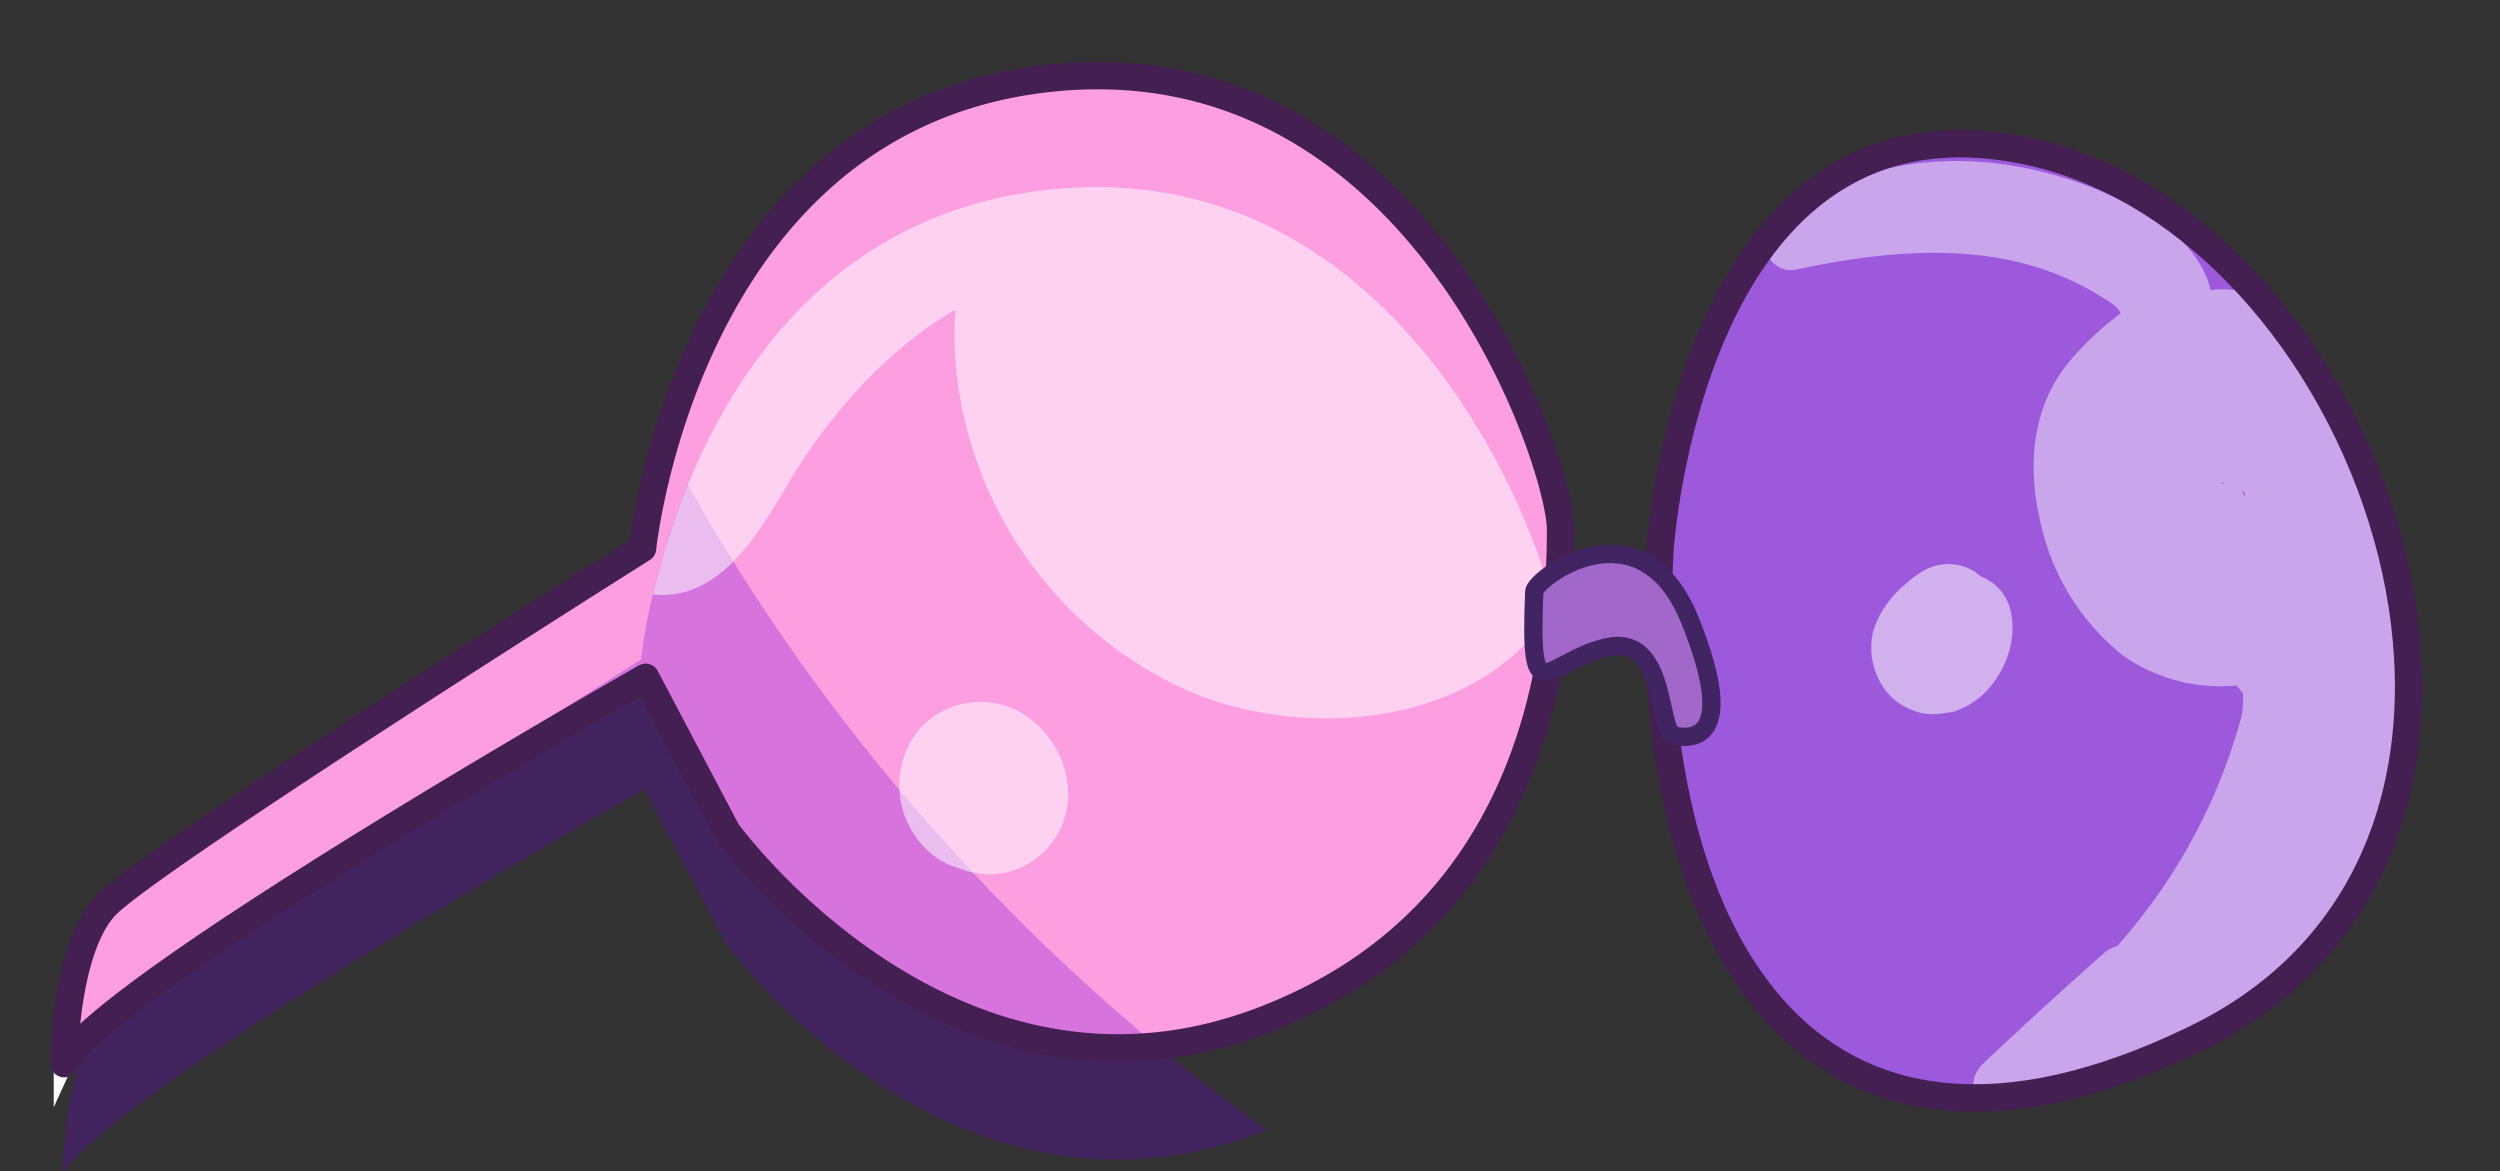
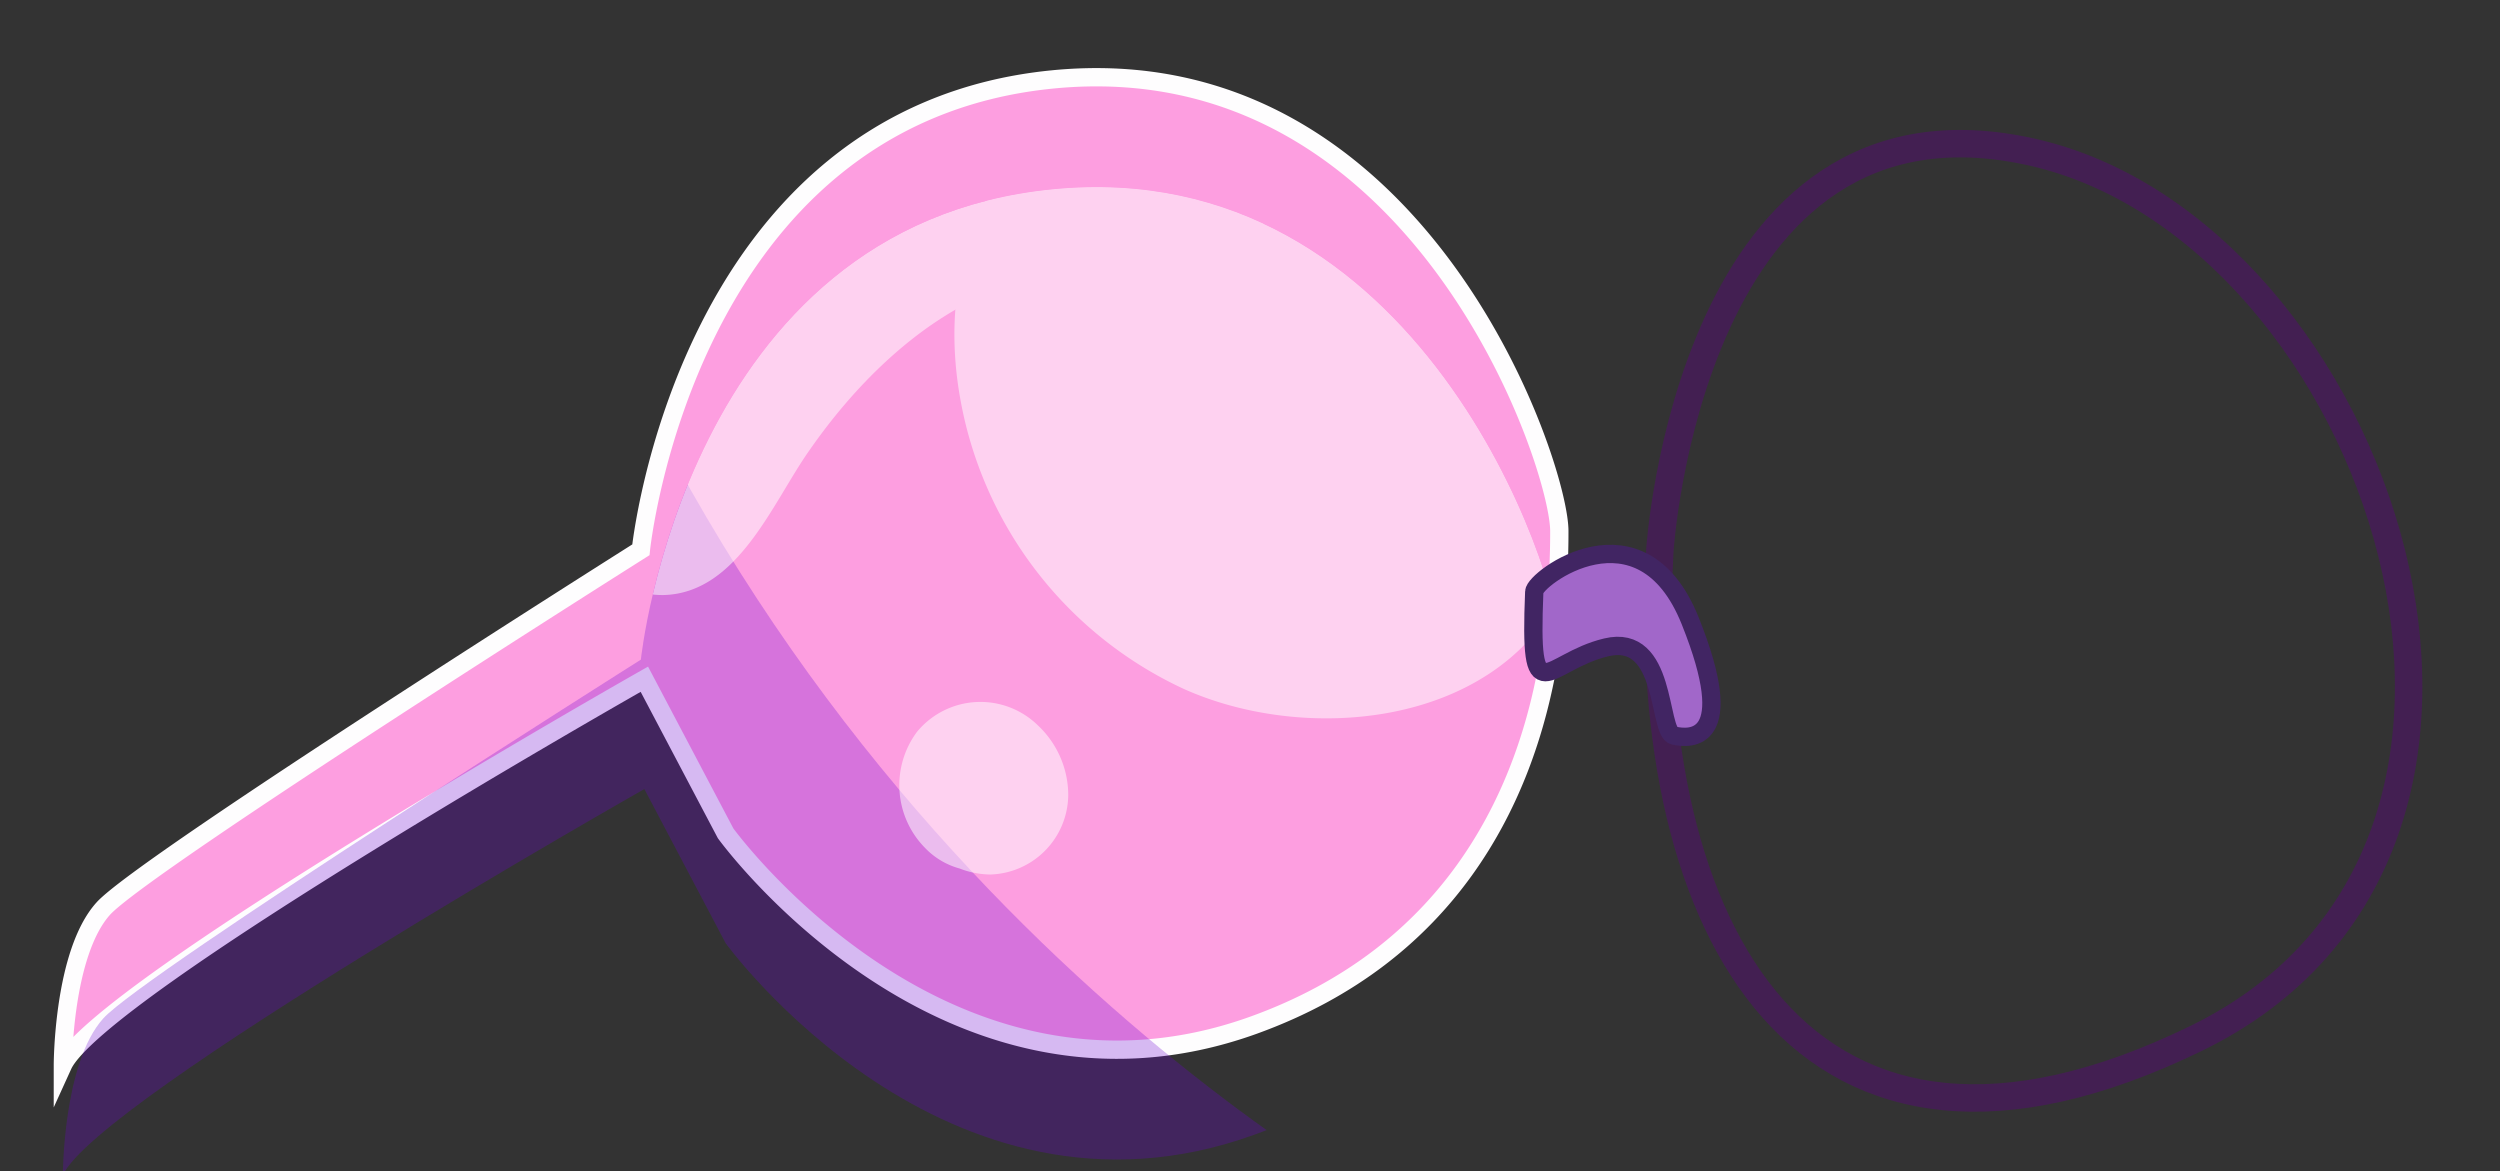
<svg xmlns="http://www.w3.org/2000/svg" xmlns:ns1="http://sodipodi.sourceforge.net/DTD/sodipodi-0.dtd" xmlns:ns2="http://www.inkscape.org/namespaces/inkscape" viewBox="0 0 136.59 64" version="1.1" id="svg53" ns1:docname="empty-spiral-glasses-half-stroke.svg" width="136.59" height="64" ns2:version="1.4.2 (2aeb623e1d, 2025-05-12)">
  <rect x="0" y="0" width="136.59" height="64" fill="#333333" stroke="none" />
  <ns1:namedview id="namedview53" pagecolor="#ffffff" bordercolor="#000000" borderopacity="0.25" ns2:showpageshadow="2" ns2:pageopacity="0.0" ns2:pagecheckerboard="0" ns2:deskcolor="#d1d1d1" ns2:zoom="3.8809276" ns2:cx="69.055656" ns2:cy="42.644444" ns2:window-width="1600" ns2:window-height="836" ns2:window-x="0" ns2:window-y="27" ns2:window-maximized="1" ns2:current-layer="Accesories" />
  <defs id="defs2">
    <style id="style1">.cls-1,.cls-12,.cls-17,.cls-9{fill:none;}.cls-2{fill:#38a9bf;}.cls-12,.cls-2,.cls-9{stroke:#004355;}.cls-12,.cls-13,.cls-2,.cls-24,.cls-9{stroke-miterlimit:10;}.cls-17,.cls-2,.cls-9{stroke-width:3px;}.cls-3{fill:#3bd9c6;}.cls-4{fill:#b779e7;}.cls-5{opacity:0.72;}.cls-6{fill:#329fbc;}.cls-7{opacity:0.64;}.cls-8{fill:#9d59dc;}.cls-10{fill:#fff;}.cls-11{fill:#dbbcf3;}.cls-12{stroke-width:3px;}.cls-13{fill:#fd9ee0;stroke:#fefdfe;}.cls-14{clip-path:url(#clip-path);}.cls-15{fill:#6b00d4;opacity:0.27;}.cls-16{opacity:0.52;}.cls-17{stroke:#431f52;stroke-linejoin:round;}.cls-18{fill:#9c59db;}.cls-19{clip-path:url(#clip-path-2);}.cls-20{fill:#58d4eb;}.cls-21{opacity:0.44;}.cls-22{opacity:0.53;}.cls-23{opacity:0.46;}.cls-24{fill:#a167c9;stroke:#412563;stroke-width:2px;}</style>
    <clipPath id="clip-path" transform="translate(0 4.63)">
      <path class="cls-1" d="m 98.09,27.41 c 0,0 -2.42,-23.72 -22.49,-25.7 C 55.53,-0.27 47.85,22.88 47.91,26.43 a 41.34,41.34 0 0 0 0.77,8 C 50,41 53.81,49.48 64.61,53.38 81.48,59.46 93.46,42.9 93.46,42.9 l 4.44,-8.42 c 0,0 29.88,16.94 31.77,21.09 0,0 0,-6.11 -2.21,-8.56 -2.21,-2.45 -29.37,-19.6 -29.37,-19.6 z" id="path1" />
    </clipPath>
    <clipPath id="clip-path-2" transform="translate(0 4.63)">
-       <path class="cls-1" d="M 42.79,28 C 42.79,28 41.18,2 22.36,6.25 3.54,10.5 -8,44.16 13.48,54.65 34.96,65.14 43.87,48.73 42.79,28 Z" id="path2" />
-     </clipPath>
+       </clipPath>
  </defs>
  <g id="Calque_2" data-name="Calque 2">
    <g id="Accesories">
      <path class="cls-13" d="m 35.015,30.04 c 0,0 2.42,-23.72 22.49,-25.7 20.07,-1.98 27.75,21.17 27.69,24.72 a 41.34,41.34 0 0 1 -0.77,8 c -1.32,6.57 -5.13,15.05 -15.93,18.95 -16.87,6.08 -28.85,-10.48 -28.85,-10.48 l -4.44,-8.42 c 0,0 -29.88,16.94 -31.77,21.09 0,0 0,-6.11 2.21,-8.56 2.21,-2.45 29.37,-19.6 29.37,-19.6 z" id="path39" />
      <g class="cls-14" clip-path="url(#clip-path)" id="g46" transform="matrix(-1,0,0,1,133.105,4)">
        <path class="cls-15" d="m 54.54,58.93 c 0,0 31.91,-15.46 47.29,-54.3 15.38,-38.84 34.76,57.16 34.76,57.16 z" transform="translate(0,4.63)" id="path41" />
        <g class="cls-16" id="g45">
          <path class="cls-10" d="M 54.6,7.5 C 48.33,10.64 44.24,17 47.91,24 c 3.76,7.1 13.89,8 20.54,5 a 21.65,21.65 0 0 0 12.2,-15.9 c 1.47,-8.3 -2.27,-16.39 -11.75,-16 -7.56,0.33 -13.71,6 -16.69,12.59 -3.17,7 -2,15 6.54,17.22 C 66.45,28.96 75.1,23.44 75.5,15.27 75.94,6.18 64,-0.24 58.71,8.77 c -1.63,2.81 -0.79,7.11 2.27,8.65 -0.42,-0.21 1.82,1.23 2.25,1.49 L 60.52,16.2 c -0.54,-0.71 0.68,-7.35 3.77,-2.47 l 1,3.78 c -0.33,0.4 -0.36,0.27 -0.09,-0.37 a 14.24,14.24 0 0 1 0.54,-1.76 10.73,10.73 0 0 1 1.17,-2.06 c 0.49,-0.64 1.88,-1.31 2.21,-1.86 0.71,-1.19 1.82,2.29 -0.67,-0.53 L 66.66,7.8 c 1.24,3.36 -1.24,7.51 -4.36,8.87 -0.9,0.4 -3.22,1.19 -4.09,0.39 -1.15,-1 0.06,-4.56 0.62,-5.33 C 60.8,9 57.1,6.25 54.6,7.5 Z" transform="translate(0,4.63)" id="path42" />
          <path class="cls-10" d="m 65.54,5 c 4.33,1.72 9.21,0.5 13.61,2.41 3.95,1.69 7.31,5.07 9.75,8.59 2,2.84 3.88,7.75 7.92,7.88 a 4.66,4.66 0 0 0 4.76,-4.75 c 0.06,-3.75 -3.42,-7.95 -5.61,-10.68 a 29.54,29.54 0 0 0 -9.26,-8 c -6.89,-3.6 -15.85,-4.29 -22.14,0.9 -1.42,1.17 -0.4,3.13 1,3.68 z" transform="translate(0,4.63)" id="path43" />
-           <path class="cls-10" d="M 89.19,4.21 C 83.3,-6.3 67,-4 62.28,6.17 c -1.08,2.37 0.13,6.24 3.37,5.88 a 10.08,10.08 0 0 0 4.91,-1.55 c 1.82,-1.26 2.87,-3.08 5.12,-3.67 4,-1.06 8.31,0.94 12.47,-0.07 a 1.76,1.76 0 0 0 1,-2.55 z" transform="translate(0,4.63)" id="path44" />
          <path class="cls-10" d="m 79.91,32.33 h -0.09 l 0.59,0.24 A 0.37,0.37 0 0 1 80.27,32.5 l 0.51,0.4 a 0.68,0.68 0 0 1 -0.12,-0.12 l 0.42,0.54 v -0.07 l -0.42,3.26 c 0.1,-0.07 0.19,-0.16 0.28,-0.23 l -0.55,0.42 a 2.43,2.43 0 0 1 0.52,-0.3 l -0.66,0.28 a 2.52,2.52 0 0 1 0.47,-0.13 l -0.75,0.1 a 2.49,2.49 0 0 1 0.61,0 l -0.76,-0.1 h 0.12 l -2,-2 a 0.49,0.49 0 0 1 0,0.16 l -0.1,-0.76 V 34 l 0.1,-0.76 a 0.57,0.57 0 0 1 0,0.14 l 0.3,-0.7 a 1.07,1.07 0 0 1 -0.16,0.27 L 78.56,32.33 78.39,32.5 79,32 c -0.33,0.24 -0.64,0.51 -0.95,0.77 l 0.64,-0.5 a 1.79,1.79 0 0 1 -0.38,0.22 l 0.76,-0.32 a 1.16,1.16 0 0 1 -0.32,0.08 l 0.85,-0.11 h -0.33 l 0.86,0.11 -0.23,-0.07 0.76,0.33 -0.14,-0.09 0.65,0.51 A 0.68,0.68 0 0 1 81.05,32.81 L 80.39,37.88 81.87,37.23 77,33.55 a 0.52,0.52 0 0 1 -0.06,0.16 l 0.34,-0.79 -0.09,0.14 0.51,-0.67 -0.11,0.11 0.67,-0.51 a 0.94,0.94 0 0 1 -0.22,0.12 l 0.79,-0.33 -0.24,0.07 0.89,-0.12 h -0.26 l 0.89,0.12 a 0.94,0.94 0 0 1 -0.24,-0.06 l 0.8,0.34 A 0.92,0.92 0 0 1 80.46,32 l 0.68,0.53 A 0.45,0.45 0 0 1 81.03,32.4 l 0.86,3.27 a 1.81,1.81 0 0 1 0.09,-0.31 l -0.34,0.81 a 2.69,2.69 0 0 1 0.16,-0.29 l -0.53,0.69 a 2.27,2.27 0 0 1 0.31,-0.31 l -0.69,0.53 a 2.32,2.32 0 0 1 0.38,-0.21 l -0.81,0.34 a 1.57,1.57 0 0 1 0.31,-0.08 l -0.91,0.12 H 80 l -1.72,-0.47 h 0.07 L 77.66,36 a 1.21,1.21 0 0 1 0.16,0.16 l -0.53,-0.69 a 1.14,1.14 0 0 1 0.1,0.19 l -0.34,-0.82 a 1.66,1.66 0 0 1 0.06,0.21 L 77,34.14 a 1.5,1.5 0 0 1 0,0.3 l 0.13,-0.91 a 1.58,1.58 0 0 1 -0.11,0.37 l 0.35,-0.82 a 1.51,1.51 0 0 1 -0.2,0.35 l 0.54,-0.69 a 2.37,2.37 0 0 1 -0.27,0.28 l 0.69,-0.54 a 1,1 0 0 1 -0.25,0.16 L 78.7,32.3 a 1.28,1.28 0 0 1 -0.28,0.07 l 0.92,-0.12 h -0.07 l 0.91,0.13 -0.2,-0.06 0.83,0.35 a 1,1 0 0 1 -0.2,-0.13 l 0.71,0.55 -0.13,-0.09 0.56,0.72 a 0.76,0.76 0 0 1 -0.12,-0.19 l 0.36,0.86 a 1.46,1.46 0 0 1 0,-0.2 l 0.12,1 a 2.17,2.17 0 0 1 0,-0.44 l -0.13,1 a 1.58,1.58 0 0 1 0.11,-0.37 l -0.37,0.87 a 2.33,2.33 0 0 1 0.2,-0.34 l -0.57,0.75 a 2.37,2.37 0 0 1 0.27,-0.28 l -0.75,0.58 a 1.74,1.74 0 0 1 0.26,-0.15 l -0.89,0.37 0.21,-0.06 -1,0.13 h 0.22 l -1,-0.14 a 1.66,1.66 0 0 1 0.21,0.06 L 78,36.7 78.14,36.77 76.8,35.43 a 1.28,1.28 0 0 1 0.15,0.25 l -0.38,-0.9 a 2.86,2.86 0 0 1 0.07,0.28 l -0.14,-1 a 1.41,1.41 0 0 1 0,0.29 l 0.13,-1 a 1.29,1.29 0 0 1 -0.08,0.28 l 0.38,-0.9 a 1.23,1.23 0 0 1 -0.14,0.25 l 0.59,-0.77 a 1,1 0 0 1 -0.2,0.2 l 0.77,-0.59 a 1,1 0 0 1 -0.17,0.1 l 2.93,-0.39 h -0.09 l 0.91,0.39 a 6.6,6.6 0 0 0 -1.21,-0.55 l 0.89,0.37 -0.21,-0.1 0.74,0.57 -0.06,-0.06 a 3.67,3.67 0 0 0 -1.58,-0.92 3.6,3.6 0 0 0 -1.9,0 3.69,3.69 0 0 0 -2.5,2.5 4,4 0 0 0 1.8,4.67 4.12,4.12 0 0 0 5.08,-0.72 A 4.88,4.88 0 0 0 83,31.35 4.49,4.49 0 0 0 76.4,31 a 5.24,5.24 0 0 0 -1.66,3.82 4.39,4.39 0 0 0 4.26,4.33 4.79,4.79 0 0 0 4,-2.26 4.6,4.6 0 0 0 0.23,-4.68 4.16,4.16 0 0 0 -2.39,-1.95 4.45,4.45 0 0 0 -4,1.14 4.61,4.61 0 0 0 -1.43,2.39 3.56,3.56 0 0 0 0.9,3.44 4.17,4.17 0 0 0 1.76,1 4.41,4.41 0 0 0 3.3,-0.41 4.08,4.08 0 0 0 2,-2.54 3.31,3.31 0 0 0 -4.83,-3.72 l -1.42,0.76 a 3.12,3.12 0 0 0 -1.54,2.36 3.06,3.06 0 0 0 0.89,2.71 4.28,4.28 0 0 0 2.87,1.18 4.57,4.57 0 0 0 2.36,-0.69 4.13,4.13 0 0 0 1.87,-2.39 4.21,4.21 0 0 0 -0.36,-2.94 l 0.29,0.69 a 5,5 0 0 0 -0.38,-0.92 2.85,2.85 0 0 0 -2.47,-1.42 5.08,5.08 0 0 0 -2.48,0.6 4.16,4.16 0 0 0 -1.79,1.71 2.69,2.69 0 0 0 2.33,4.05 3.29,3.29 0 0 0 2.29,-0.89 2.44,2.44 0 0 0 -1.06,-4 z" transform="translate(0,4.63)" id="path45" />
        </g>
      </g>
-       <path class="cls-17" d="m 35.105,29.96 c 0,0 2.4,-23.73 22.47,-25.71 20.07,-1.98 27.75,21.18 27.69,24.73 a 41.31,41.31 0 0 1 -0.77,8 c -1.34,6.54 -5.13,15 -15.93,18.93 -16.87,6.09 -28.85,-10.48 -28.85,-10.48 l -4.44,-8.42 c 0,0 -29.88,17 -31.77,21.1 0,0 0,-6.12 2.21,-8.57 2.21,-2.45 29.39,-19.58 29.39,-19.58 z" id="path46" style="stroke-width:1.5;stroke-dasharray:none" />
-       <path class="cls-18" d="m 90.835,30.63 c 0,0 1.61,-26.09 20.44,-21.79 18.83,4.3 30.38,37.91 8.83,48.4 C 98.555,67.73 89.755,51.33 90.835,30.63 Z" id="path47" />
      <g class="cls-19" clip-path="url(#clip-path-2)" id="g52" transform="matrix(-1,0,0,1,133.105,-2)">
        <g class="cls-21" id="g49">
          <path class="cls-18" d="m 36.07,13 c -0.48,2 -0.65,4 -1,5.94 a 53.3,53.3 0 0 1 -1.4,6 69.12,69.12 0 0 1 -4.4,11.17 A 76.15,76.15 0 0 1 23.6,46 c -1.84,2.63 -4.18,5 -7.3,6 a 2.524,2.524 0 0 0 0.7,5 c 3.73,0.36 8,0.51 11.2,-1.73 3.4,-2.36 5,-6.84 6.43,-10.53 3.19,-8 4.8,-16.49 6.34,-24.94 H 36.2 c 2,6.73 2.12,14.18 -0.66,20.72 A 29.73,29.73 0 0 1 24.45,53.76 c -2.49,1.62 -0.95,5.69 2.06,4.88 a 21.6,21.6 0 0 0 11.87,-8.27 c 2.71,-3.73 4.89,-9.32 3.43,-13.89 -0.6,-1.91 -3.94,-2.33 -4.3,0 a 50.37,50.37 0 0 1 -0.95,5.86 16.67,16.67 0 0 1 -2.47,5.11 14.79,14.79 0 0 1 -9,6 l 2.06,4.88 a 31.54,31.54 0 0 0 13.56,-16 c 3,-7.66 2.42,-16.05 0.23,-23.84 -0.62,-2.22 -4.25,-2.46 -4.74,0 -1.52,7.67 -3,15.42 -5.65,22.81 -0.63,1.77 -1.33,3.52 -2.13,5.23 -0.69,1.5 -1.39,3.28 -2.68,4.37 -2.32,2 -6,1.39 -8.77,1.09 l 0.66,4.92 c 8,-2.44 12.31,-11 15.75,-18 a 63.27,63.27 0 0 0 4.83,-12.6 c 1.06,-4.19 1.93,-9.19 0.6,-13.39 a 1.43,1.43 0 0 0 -2.74,0 z" transform="translate(0,4.63)" id="path49" />
        </g>
        <g class="cls-22" id="g50">
          <path class="cls-10" d="m 27.29,32.32 c -0.1,-0.2 -0.2,-0.4 -0.29,-0.61 l 0.12,0.28 A 1.75,1.75 0 0 1 27,31.67 V 32 a 1.22,1.22 0 0 1 0,-0.27 l -0.05,0.38 a 4.5,4.5 0 0 0 0.07,-0.63 c 0,-0.1 0,-0.2 0,-0.3 v 0.41 a 1.34,1.34 0 0 1 0.07,-0.27 l -0.16,0.39 a 1.25,1.25 0 0 1 0.22,-0.37 l -0.27,0.34 a 1.34,1.34 0 0 1 0.21,-0.2 l -0.36,0.28 a 1.06,1.06 0 0 1 0.2,-0.12 l -0.42,0.18 a 0.83,0.83 0 0 1 0.21,-0.06 l -0.48,0.07 h 0.18 L 26,31.76 l 0.21,0.06 -0.45,-0.18 0.2,0.11 -0.38,-0.29 a 2.16,2.16 0 0 1 0.36,0.38 l -0.31,-0.4 a 6.58,6.58 0 0 1 0.81,1.28 l -0.21,-0.51 a 1.8,1.8 0 0 1 0.1,0.4 L 26.2,32 a 1.6,1.6 0 0 1 0,0.38 l 0.08,-0.61 a 1.56,1.56 0 0 1 -0.1,0.37 l 0.24,-0.57 a 1.38,1.38 0 0 1 -0.17,0.29 l 0.38,-0.49 a 2.39,2.39 0 0 1 -0.22,0.23 l 0.5,-0.39 -0.58,0.45 0.51,-0.4 -0.2,0.11 0.62,-0.26 a 0.79,0.79 0 0 1 -0.22,0.06 l 0.7,-0.09 a 2.29,2.29 0 0 1 -0.37,0 l 0.7,0.09 a 1.57,1.57 0 0 1 -0.29,-0.08 l 0.63,0.27 a 2,2 0 0 1 -0.37,-0.22 l 0.54,0.41 a 1.85,1.85 0 0 1 -0.39,-0.4 l 0.41,0.54 A 2.6,2.6 0 0 1 28.32,31.2 l 0.28,0.65 a 2.23,2.23 0 0 1 -0.16,-0.6 l 0.09,0.71 a 3.1,3.1 0 0 1 0,-0.61 l -2,2.6 a 1.27,1.27 0 0 1 0.38,-0.11 l -0.71,0.1 c 0.15,0 0.31,0 0.46,0 h 0.21 a 2.5,2.5 0 0 0 1.83,-0.78 l -2.24,0.6 h 0.05 l 0.6,0.08 0.61,-0.08 A 2.26,2.26 0 0 0 29,33 a 1.2,1.2 0 0 0 0.29,-0.5 1.17,1.17 0 0 0 0.15,-0.58 1,1 0 0 0 0,-0.6 1.61,1.61 0 0 0 -0.27,-0.85 v -0.05 l 0.23,1.78 v -0.06 a 2.5,2.5 0 0 0 -0.65,-2.45 4.48,4.48 0 0 0 -0.73,-0.57 2.44,2.44 0 0 0 -0.41,-0.18 2,2 0 0 0 -0.46,-0.16 4.33,4.33 0 0 0 -2,0 2.65,2.65 0 0 0 -1.88,1.88 4.48,4.48 0 0 0 0.16,2.59 5.35,5.35 0 0 0 0.54,1.1 5.12,5.12 0 0 0 0.83,1 4.56,4.56 0 0 0 1.66,0.94 h 0.18 a 4.79,4.79 0 0 0 0.76,0.1 2.86,2.86 0 0 0 1.29,-0.25 3.32,3.32 0 0 0 1.16,-0.77 3.72,3.72 0 0 0 0.85,-1.51 3.67,3.67 0 0 0 0,-2.2 5.56,5.56 0 0 0 -1.29,-2 6.2,6.2 0 0 0 -0.46,-0.42 5.61,5.61 0 0 0 -0.92,-0.68 2.73,2.73 0 0 0 -2.75,0 2.84,2.84 0 0 0 -1.31,2.31 2.7,2.7 0 0 0 0.3,1.33 2.14,2.14 0 0 0 0.65,0.72 l 0.28,0.2 -0.25,-0.2 a 6.52,6.52 0 0 0 1,0.81 1,1 0 0 0 1.23,-0.15 1,1 0 0 0 0.16,-1.23 z" transform="translate(0,4.63)" id="path50" />
        </g>
        <g class="cls-23" id="g51">
-           <path class="cls-10" d="M 36.26,9.81 C 32.88,6.67 28.1,5.72 23.6,6.35 a 21.22,21.22 0 0 0 -6.23,1.9 c -2.08,1 -4.35,2.45 -5,4.79 -0.65,2.34 0.5,4.35 2.15,5.87 1.28,1.19 2.46,2 2.35,3.95 a 8.42,8.42 0 0 1 -2.08,4.8 5.9,5.9 0 0 1 -1.52,1.17 3.61,3.61 0 0 1 -0.8,0.22 c -0.2,0 -1.22,0 -1,0 a 3.57,3.57 0 0 1 -2,-0.81 4.49,4.49 0 0 1 -0.84,-1.16 3.78,3.78 0 0 1 0.6,-3.74 4.91,4.91 0 0 1 0.93,-0.73 c 0.3,-0.17 0.24,0.22 0,-0.1 0.14,0.17 0.22,0.36 0.19,0.26 0.08,0.28 0.45,1.53 0.1,1.67 -0.11,0 0.28,-0.45 0.39,-0.53 -1.06,0.74 1.08,-0.36 0.89,-0.15 -0.19,0.21 -0.44,-0.47 -0.22,-0.05 0.22,0.42 -0.06,-0.31 -0.07,-0.43 a 5.63,5.63 0 0 1 0.05,-1.23 14.72,14.72 0 0 1 0.3,-1.47 4,4 0 0 1 0.33,-1 c 0.18,-0.36 0.26,-0.62 0.43,-0.65 0.17,-0.03 -1.27,0.6 -1.1,0.2 0,0 1,1.48 1.07,1.58 a 5.77,5.77 0 0 1 0,4.21 6,6 0 0 1 -2.52,2.89 c -2,1.34 -4,2.65 -5,4.95 -1.23,2.84 -0.27,5.88 0.81,8.61 a 35.59,35.59 0 0 0 8.79,13.12 l 2.82,-4.84 c -3.93,-1.6 -7,-5.21 -9,-9.1 A 21.24,21.24 0 0 1 6.59,34.63 24.27,24.27 0 0 1 6.42,31.22 13.47,13.47 0 0 1 6.7,27.8 H 2.09 c 0.88,6.49 2,12.87 5.44,18.56 3,4.91 7.37,9.54 12.94,11.35 1.42,0.46 2.71,-1.59 1.51,-2.59 a 25.22,25.22 0 0 1 -4.24,-4.46 l -2.69,2.07 a 37.6,37.6 0 0 0 7.51,5.59 c 1.76,1 3.71,-1.4 2.19,-2.84 q -3.24,-3.07 -6.56,-6 c -1.69,-1.5 -4.14,0.9 -2.5,2.5 Q 18.9,55 22.19,58 l 2.2,-2.84 a 33.83,33.83 0 0 1 -6.92,-4.89 1.711,1.711 0 0 0 -2.42,2.42 25.35,25.35 0 0 0 5.05,4.82 L 22,55.12 c -1,-0.89 -2,-1.7 -3,-2.58 -1,-0.88 -1.89,-1.92 -2.81,-2.88 a 31.82,31.82 0 0 1 -4.63,-6.08 c -3,-5.21 -4,-11.17 -4.82,-17 -0.35,-2.42 -4.06,-2.13 -4.61,0 a 30.93,30.93 0 0 0 -1,4.35 A 16.58,16.58 0 0 0 1,34.8 26.88,26.88 0 0 0 3.35,43.32 24.13,24.13 0 0 0 15.18,54.94 2.94,2.94 0 0 0 18.92,54.2 2.91,2.91 0 0 0 18.69,50.39 31,31 0 0 1 10.76,36.94 4.12,4.12 0 0 1 10.56,35.39 c 0.08,-0.76 -0.07,0.07 0.12,-0.27 0.19,-0.34 -0.46,0.45 0.17,-0.23 a 10.8,10.8 0 0 1 2.22,-1.75 12.75,12.75 0 0 0 5,-6 12.32,12.32 0 0 0 0.3,-7.43 C 17.67,17.07 15.8,14.1 13.01,13.36 6.54,11.65 3.83,22.25 6.17,26.54 A 5.79,5.79 0 0 0 13.81,29 c 2.64,-1.46 3,-5.19 2.16,-7.79 a 6,6 0 0 0 -7,-4.32 8.63,8.63 0 0 0 -5.9,5.6 A 9.13,9.13 0 0 0 9.59,34.6 9.27,9.27 0 0 0 17.11,33.19 12.74,12.74 0 0 0 21.6,26 c 0.75,-3.06 0.53,-6.39 -1.56,-8.88 a 16.51,16.51 0 0 0 -2.61,-2.49 c -0.2,-0.14 -0.19,-0.14 -0.19,-0.11 0.12,-0.46 1,-0.89 1.33,-1.1 5,-3 10.91,-2.48 16.37,-1.33 a 1.37,1.37 0 0 0 1.32,-2.27 z" transform="translate(0,4.63)" id="path51" style="display:inline" />
-         </g>
+           </g>
      </g>
      <path class="cls-17" d="m 90.685,30.11 c 0,0 1.61,-26.09 20.42,-21.78 18.81,4.31 30.4,37.91 8.89,48.4 C 98.485,67.22 89.605,50.81 90.685,30.11 Z" id="path52" style="stroke-width:1.5;stroke-dasharray:none" />
      <path class="cls-24" d="m 83.825,32.33 c 0,-0.71 5.84,-5.09 8.52,1.59 2.68,6.68 0,6.47 -0.89,6.27 -0.89,-0.2 -0.36,-5.62 -3.7,-4.82 -3.34,0.8 -4.21,3.83 -3.93,-3.04 z" id="path53" style="stroke-width:1;stroke-dasharray:none" />
    </g>
  </g>
</svg>